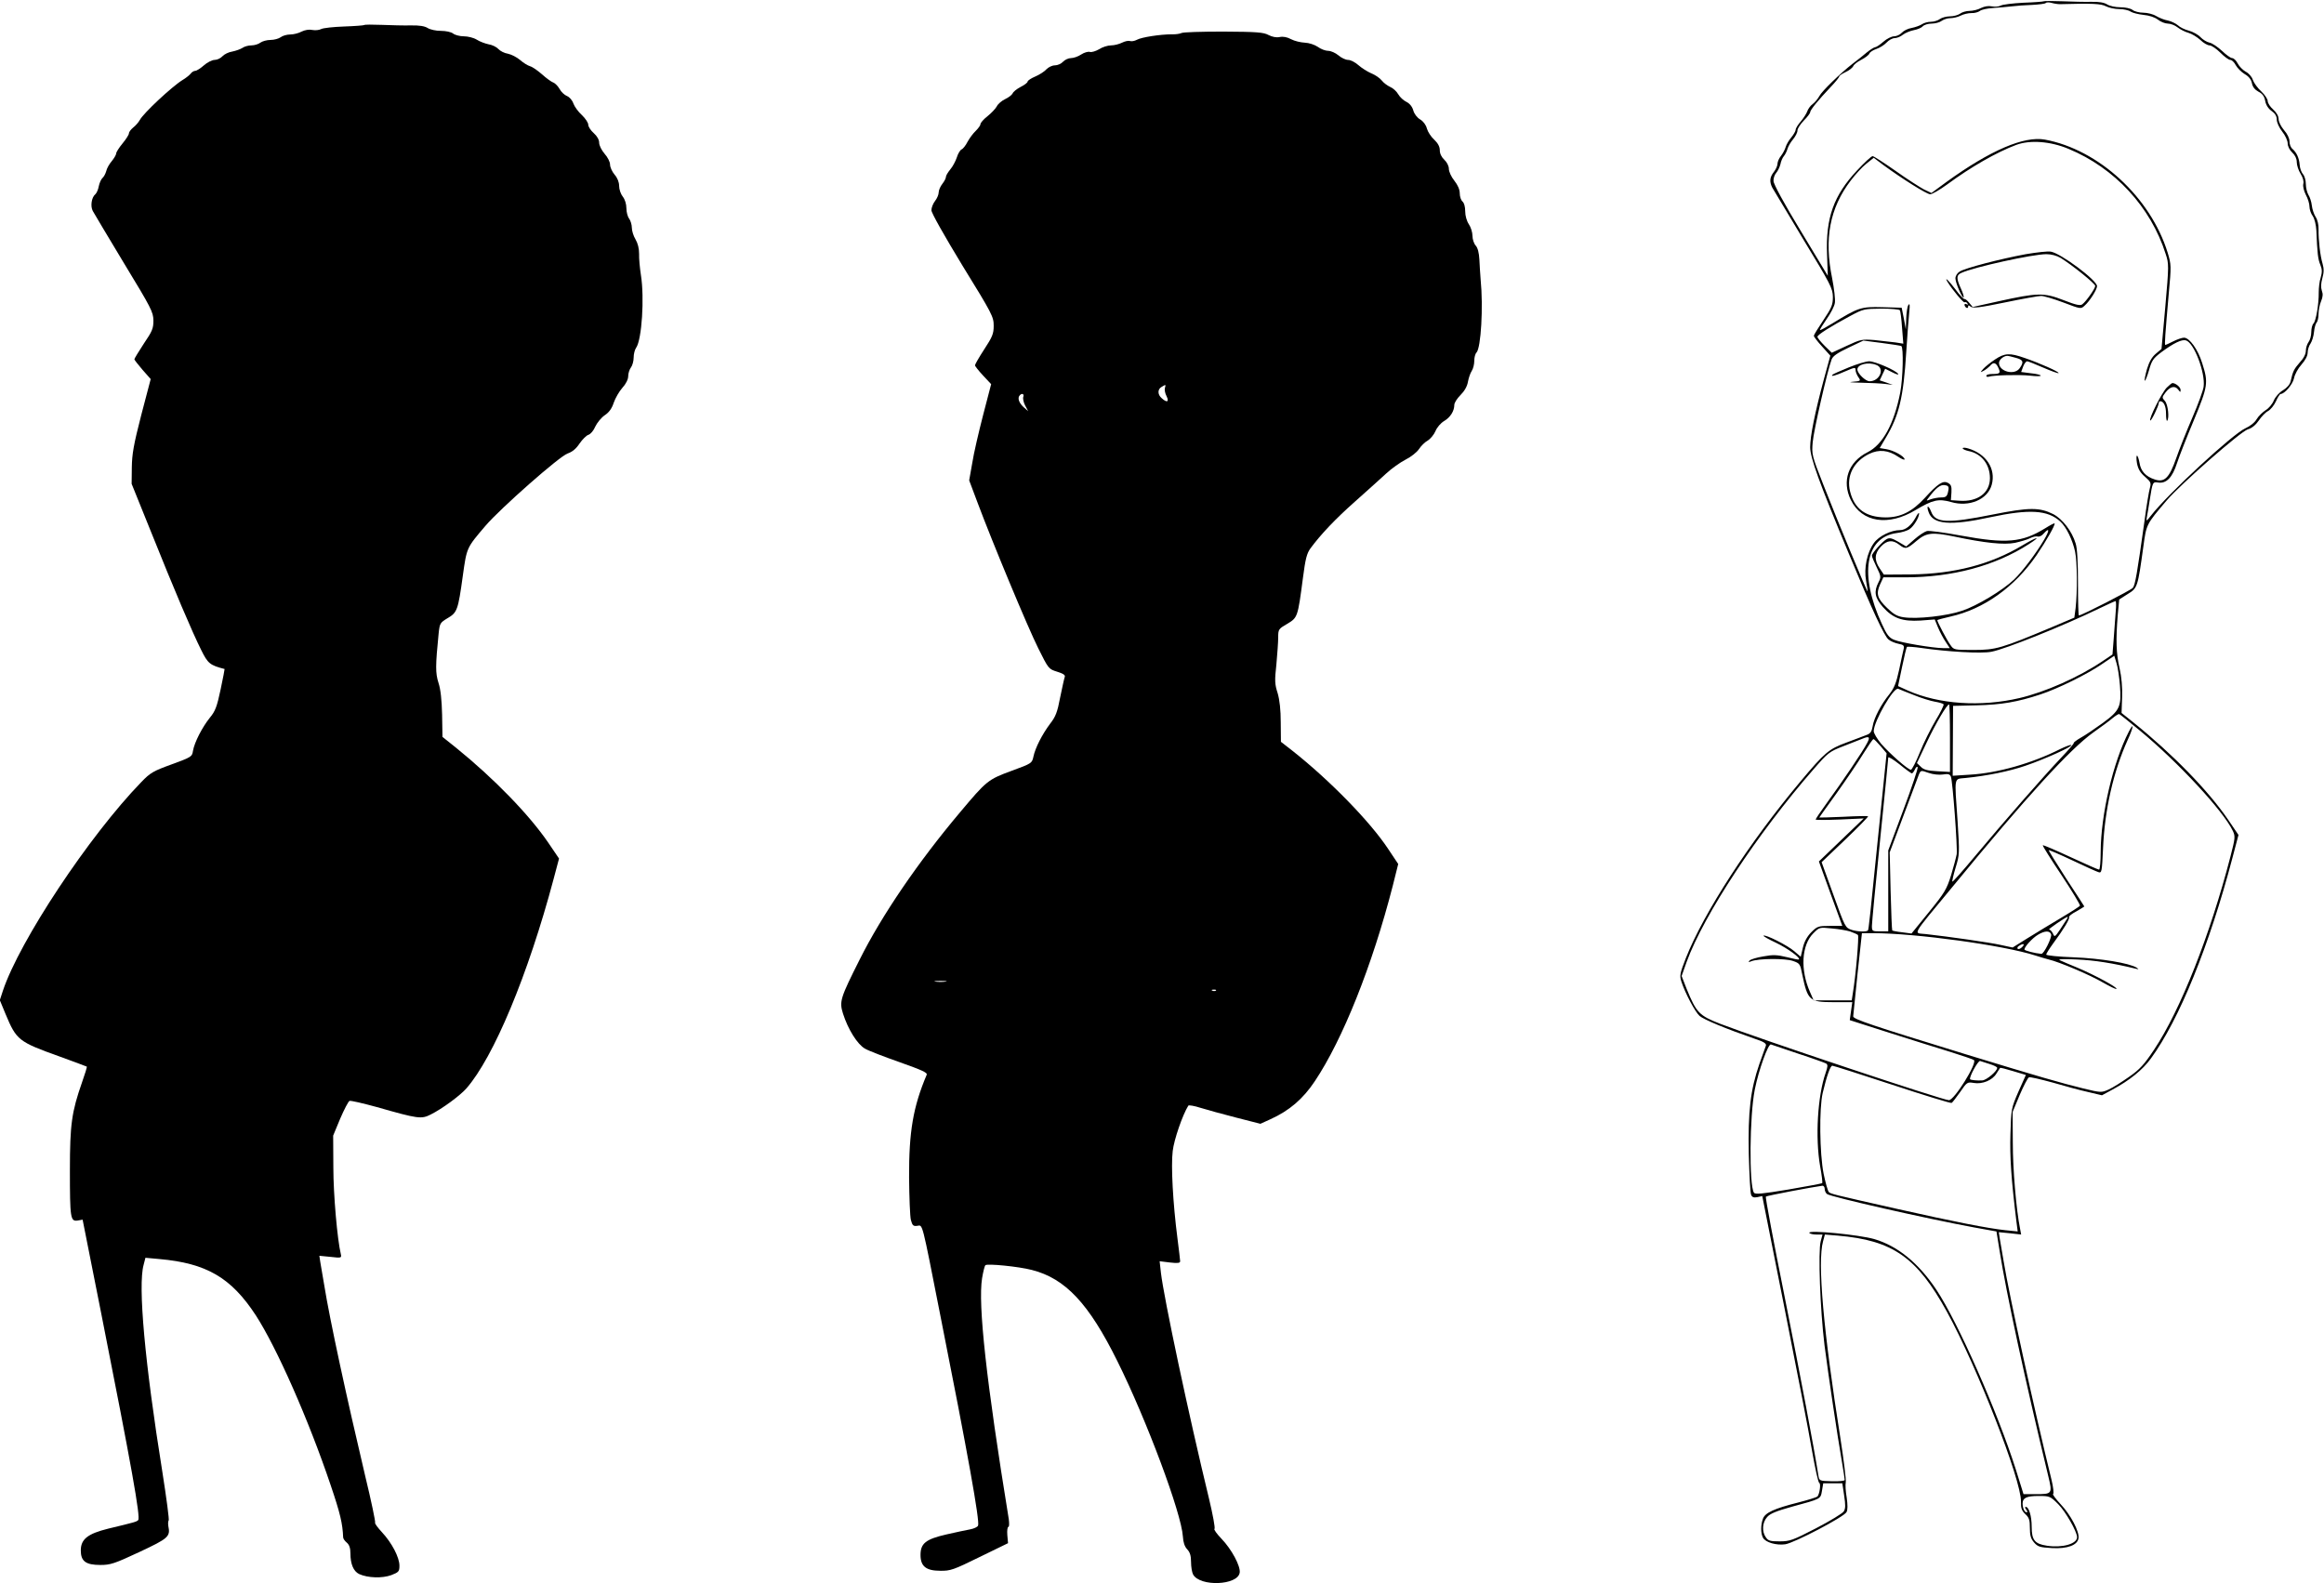
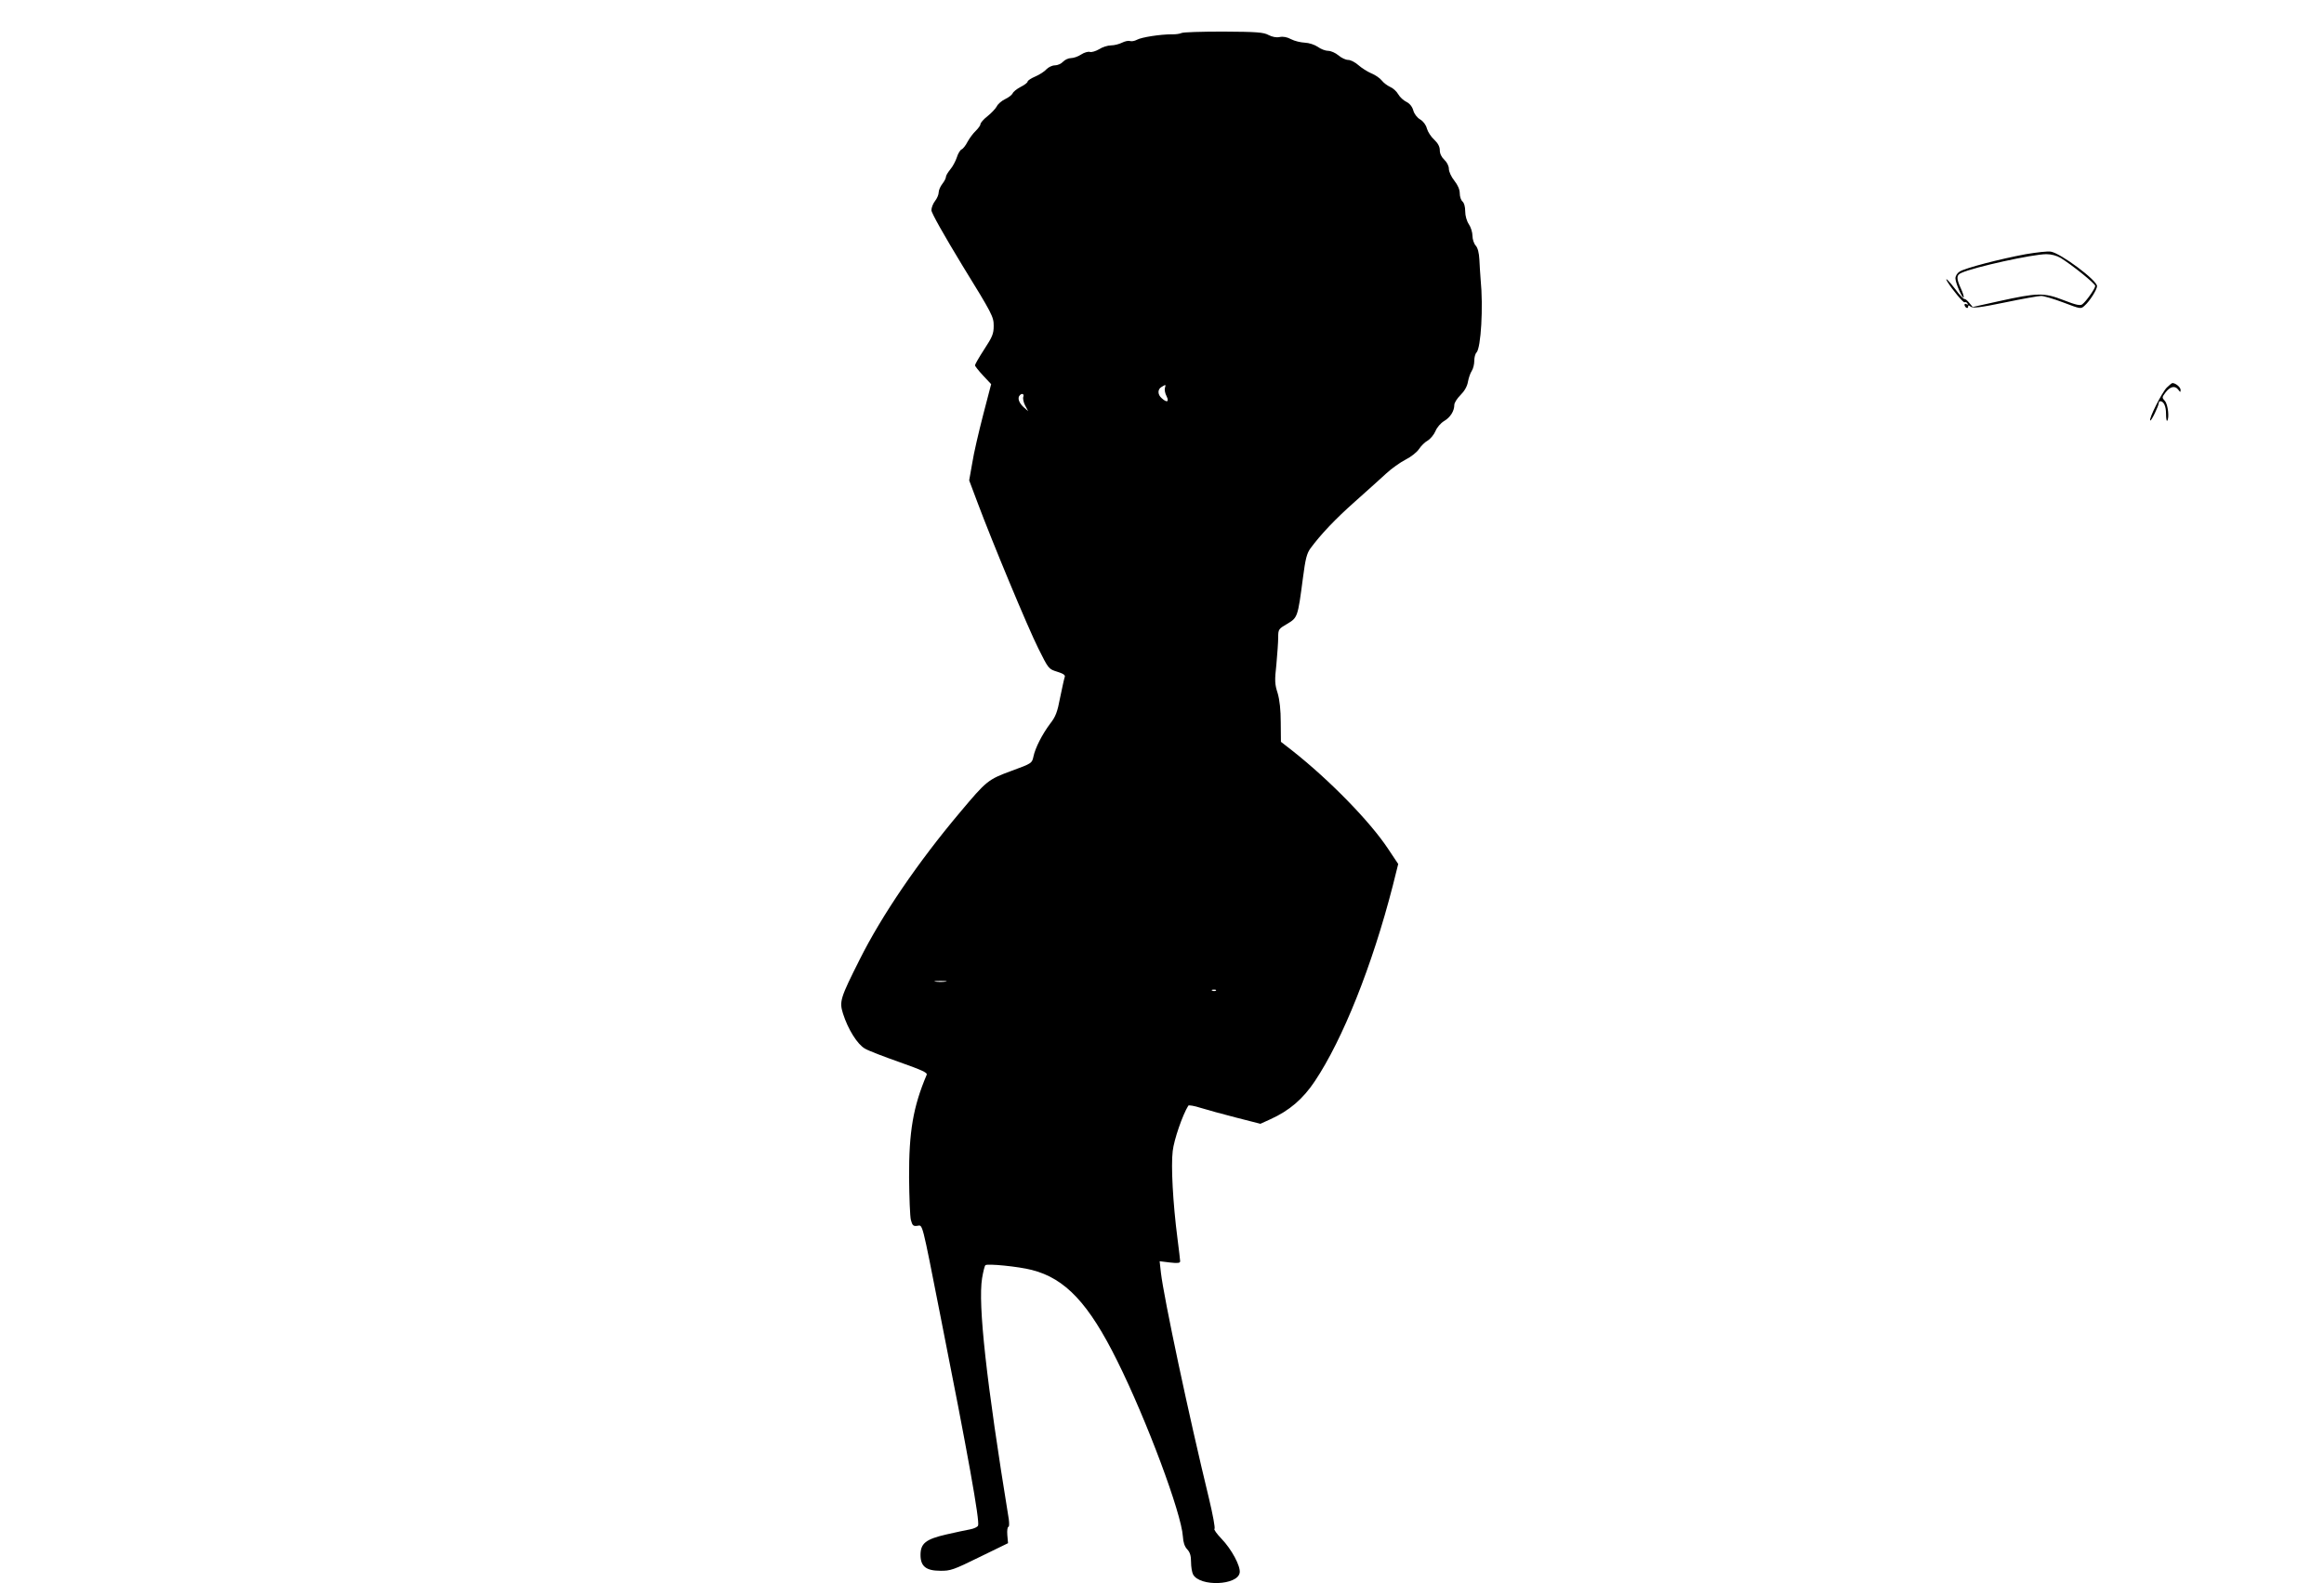
<svg xmlns="http://www.w3.org/2000/svg" version="1.0" width="1280pt" height="872pt" viewBox="0 0 1280 872" preserveAspectRatio="xMidYMid meet">
  <g transform="translate(0,872) scale(0.1,-0.1)" fill="#000000" stroke="none">
-     <path d="M11257 8713 c-3 -2 -53 -6 -112 -8 -59 -3 -116 -10 -126 -16 -11 -6 -33 -7 -49 -4 -18 4 -40 0 -59 -9 -16 -9 -45 -16 -63 -16 -18 0 -42 -7 -52 -15 -11 -8 -36 -15 -56 -15 -20 0 -45 -7 -56 -15 -10 -8 -33 -15 -49 -15 -17 0 -39 -6 -50 -14 -11 -7 -36 -16 -56 -20 -20 -3 -44 -15 -54 -26 -10 -11 -29 -20 -43 -20 -13 0 -40 -13 -59 -30 -18 -16 -39 -30 -45 -30 -5 0 -25 -12 -44 -27 -18 -16 -54 -44 -79 -63 -67 -52 -170 -151 -185 -180 -7 -13 -23 -33 -36 -43 -13 -9 -26 -28 -30 -40 -4 -12 -20 -37 -35 -55 -16 -18 -29 -39 -29 -47 0 -7 -11 -26 -24 -42 -13 -15 -27 -39 -31 -53 -4 -14 -16 -36 -26 -49 -11 -13 -19 -33 -19 -43 0 -11 -9 -31 -20 -45 -23 -29 -25 -54 -9 -86 7 -12 84 -141 172 -287 150 -247 161 -268 162 -315 0 -44 -6 -59 -52 -128 -29 -43 -53 -82 -53 -87 0 -4 20 -31 45 -58 l46 -51 -35 -128 c-50 -186 -76 -315 -76 -376 0 -58 49 -193 213 -587 130 -314 195 -453 218 -472 11 -10 36 -20 55 -24 28 -5 33 -10 29 -28 -3 -11 -14 -63 -25 -115 -16 -74 -28 -102 -54 -135 -45 -55 -85 -131 -92 -177 -5 -29 -13 -40 -33 -47 -14 -6 -64 -24 -111 -42 -98 -36 -119 -54 -254 -215 -281 -335 -532 -722 -631 -973 -33 -85 -35 -96 -24 -130 20 -61 75 -166 100 -188 23 -20 146 -71 302 -125 52 -17 67 -27 63 -39 -3 -8 -19 -54 -36 -101 -49 -142 -63 -261 -58 -498 3 -113 8 -214 13 -223 5 -12 14 -16 34 -12 l27 6 122 -614 c67 -337 136 -692 152 -788 17 -96 34 -176 40 -178 10 -4 2 -61 -10 -75 -4 -4 -51 -19 -106 -33 -131 -33 -182 -56 -194 -89 -13 -34 -13 -81 0 -105 14 -26 74 -43 123 -36 51 8 324 151 337 177 7 12 7 39 1 81 -6 34 -8 71 -5 83 3 12 -11 123 -30 246 -93 587 -127 968 -95 1082 l10 37 72 -6 c302 -26 435 -119 600 -419 165 -300 411 -930 408 -1046 -1 -36 4 -50 24 -69 21 -19 25 -33 25 -76 0 -41 5 -59 23 -80 21 -24 32 -27 98 -31 86 -5 142 16 147 55 5 36 -43 128 -98 186 -28 30 -47 56 -42 57 5 2 1 38 -9 79 -95 387 -234 1021 -263 1200 -9 52 -19 110 -22 129 l-5 34 62 -6 61 -7 -6 32 c-21 104 -40 326 -40 473 l-1 170 39 94 c22 51 45 95 51 97 6 3 65 -11 131 -29 65 -19 153 -43 195 -52 l76 -18 59 32 c93 50 165 108 210 170 156 213 322 621 449 1103 l34 129 -57 84 c-109 160 -305 361 -522 536 l-65 52 3 86 c2 56 -3 112 -14 161 -19 81 -21 156 -10 292 l8 86 47 30 c54 33 55 37 86 261 17 124 15 121 129 255 78 91 407 379 446 391 22 6 44 24 61 49 14 21 37 45 51 52 13 7 33 31 43 53 10 23 22 41 26 41 22 0 67 53 74 87 4 21 22 54 41 75 21 24 34 48 34 66 0 15 7 38 16 50 8 12 17 41 19 64 2 22 9 46 14 51 6 6 11 28 11 48 0 20 6 52 14 70 10 24 11 40 4 58 -6 18 -5 40 3 69 9 32 9 52 1 80 -13 43 -23 129 -22 189 1 24 -6 54 -16 68 -9 14 -19 43 -21 63 -2 20 -11 47 -19 59 -7 12 -14 39 -14 59 0 21 -7 45 -16 55 -8 9 -17 32 -18 51 -3 38 -17 68 -40 88 -9 7 -16 25 -16 41 0 17 -12 42 -30 62 -17 20 -30 46 -30 61 0 16 -11 36 -30 53 -16 14 -30 35 -30 46 0 11 -16 35 -35 53 -20 18 -41 47 -47 64 -5 17 -23 37 -39 45 -16 9 -36 29 -44 45 -9 17 -22 30 -31 30 -8 0 -33 18 -56 40 -23 21 -53 42 -68 45 -15 3 -38 17 -51 31 -12 13 -41 29 -63 35 -23 6 -50 19 -61 30 -12 10 -36 22 -55 26 -19 3 -48 15 -65 25 -16 10 -48 18 -70 18 -22 0 -49 7 -59 15 -11 9 -41 15 -68 15 -27 0 -59 7 -73 16 -16 10 -44 15 -87 14 -35 -1 -107 1 -160 3 -54 2 -99 2 -101 0z m88 -16 c179 5 227 3 255 -12 16 -8 48 -15 72 -15 24 0 52 -6 63 -14 11 -7 43 -15 71 -18 32 -3 62 -13 79 -26 15 -12 40 -22 55 -22 15 0 39 -9 54 -21 14 -11 41 -25 60 -30 18 -5 47 -23 65 -39 17 -17 40 -30 51 -30 10 0 37 -18 59 -40 22 -22 46 -40 55 -40 8 0 22 -13 30 -29 9 -16 31 -38 49 -49 23 -13 36 -30 40 -50 4 -21 16 -36 36 -47 22 -11 32 -25 37 -50 4 -23 17 -43 35 -56 20 -14 29 -29 29 -48 0 -16 13 -44 30 -66 17 -21 30 -50 30 -65 0 -15 10 -36 25 -50 16 -15 25 -34 25 -53 0 -16 9 -45 21 -64 13 -21 19 -42 15 -56 -3 -14 3 -38 14 -60 11 -20 20 -49 20 -65 0 -15 8 -39 18 -52 10 -15 18 -47 20 -80 5 -126 9 -159 22 -189 10 -25 10 -40 2 -69 -7 -20 -11 -57 -11 -82 1 -64 -15 -158 -29 -172 -7 -7 -12 -28 -12 -47 0 -20 -7 -45 -15 -55 -8 -11 -15 -32 -15 -48 0 -18 -12 -42 -34 -65 -32 -37 -37 -47 -50 -104 -4 -17 -20 -35 -41 -48 -21 -12 -42 -36 -51 -56 -8 -20 -28 -44 -45 -54 -17 -11 -40 -33 -50 -50 -11 -19 -37 -39 -62 -50 -68 -30 -424 -358 -520 -481 -25 -32 -27 -33 -23 -10 3 14 10 57 16 95 16 101 16 102 48 97 44 -6 77 28 102 106 12 37 54 144 93 237 78 189 81 206 46 315 -23 75 -70 140 -100 140 -11 0 -37 -9 -59 -20 -22 -11 -41 -20 -44 -20 -5 0 -1 54 19 283 14 152 14 159 -6 225 -94 305 -380 568 -676 623 -114 21 -300 -58 -542 -233 l-83 -61 -42 20 c-22 12 -93 57 -156 102 -63 44 -120 81 -126 81 -7 0 -45 -35 -85 -78 -130 -138 -174 -263 -166 -464 l4 -117 -149 247 c-91 150 -150 258 -150 275 -1 15 6 35 15 45 8 9 19 31 23 47 3 17 12 37 19 45 7 8 16 26 20 40 4 14 18 38 31 53 13 16 24 37 24 48 0 11 16 35 35 55 19 19 35 40 35 46 0 12 43 65 113 139 26 27 47 53 47 58 0 4 16 15 35 24 20 9 38 24 42 32 3 9 23 25 45 36 21 11 41 26 44 34 3 8 20 19 38 25 18 6 44 22 56 35 13 14 33 25 45 25 12 0 33 8 46 19 13 10 40 21 60 25 21 4 42 13 49 21 7 8 29 15 49 15 20 0 45 7 55 15 11 8 33 15 48 15 16 0 42 6 57 14 15 8 42 14 59 14 17 -1 38 5 47 12 8 7 41 14 73 16 31 2 77 6 102 9 25 3 75 7 112 8 37 2 71 6 75 10 4 5 19 5 33 1 14 -4 34 -7 45 -7z m48 -797 c254 -105 453 -320 535 -579 18 -54 18 -63 -2 -290 l-21 -233 -32 -27 c-21 -18 -36 -44 -48 -84 -9 -32 -15 -61 -12 -64 3 -2 13 23 23 57 15 54 23 66 68 100 69 51 113 72 136 65 45 -14 107 -179 97 -255 -2 -19 -30 -96 -62 -170 -32 -74 -72 -175 -89 -224 -38 -108 -64 -135 -118 -117 -50 16 -77 46 -84 91 -4 22 -10 40 -14 40 -4 0 -4 -19 0 -42 6 -31 18 -52 44 -74 32 -28 35 -34 27 -62 -5 -17 -19 -100 -30 -184 -40 -286 -51 -351 -64 -366 -10 -13 -282 -152 -297 -152 -3 0 -5 80 -5 177 0 115 -4 193 -13 220 -20 67 -72 134 -123 161 -76 38 -132 38 -333 -2 -249 -50 -316 -47 -339 14 -15 39 -29 39 -15 0 23 -69 119 -77 340 -29 216 46 317 40 386 -24 33 -30 67 -101 81 -165 12 -57 13 -222 3 -311 l-7 -53 -125 -53 c-277 -116 -307 -125 -429 -125 -108 0 -110 0 -129 28 -19 26 -72 127 -72 136 0 2 33 11 73 20 183 41 353 162 474 338 52 76 105 169 99 175 -2 2 -25 -10 -52 -27 -127 -78 -213 -86 -464 -40 -91 17 -175 28 -187 25 -12 -3 -43 -23 -68 -45 l-46 -40 -44 26 c-34 20 -48 23 -63 15 -24 -13 -82 -78 -82 -92 0 -6 12 -34 26 -63 25 -51 25 -55 10 -84 -26 -51 -20 -84 24 -135 56 -63 108 -81 208 -75 l78 6 18 -44 c10 -24 29 -60 42 -79 l23 -35 -36 0 c-54 0 -234 30 -271 46 -27 11 -40 27 -67 87 -126 272 -92 478 82 501 27 3 59 13 71 22 23 16 52 64 52 86 -1 7 -10 -4 -20 -24 -23 -42 -55 -68 -85 -68 -50 0 -117 -33 -144 -71 -38 -52 -56 -138 -43 -209 6 -30 9 -56 8 -57 -3 -4 -161 377 -243 586 -64 162 -65 168 -59 236 5 63 81 394 104 455 7 19 32 36 93 65 l82 39 101 -13 c55 -7 104 -15 108 -17 13 -8 9 -177 -6 -256 -34 -173 -96 -287 -180 -329 -106 -53 -143 -159 -92 -263 61 -124 207 -146 357 -55 94 56 126 63 194 44 101 -30 203 14 225 95 24 88 -31 171 -130 200 -16 5 -30 5 -30 1 0 -5 14 -11 31 -15 72 -14 119 -73 119 -150 0 -81 -68 -132 -170 -124 l-45 3 3 42 c2 34 -2 44 -19 53 -27 15 -55 -3 -128 -83 -70 -76 -133 -107 -216 -107 -108 1 -171 46 -195 142 -22 86 19 166 105 208 54 26 106 21 160 -16 19 -13 35 -19 35 -14 0 16 -61 50 -101 56 l-36 6 33 56 c73 121 98 224 113 472 6 96 14 198 17 225 4 36 2 46 -5 35 -6 -8 -11 -42 -12 -75 l-2 -60 -11 60 -12 60 -106 3 c-119 3 -131 -1 -275 -89 -36 -22 -67 -39 -69 -37 -2 2 15 29 37 61 22 31 43 71 45 89 3 18 -4 79 -15 135 -45 218 -13 387 102 538 25 33 63 75 86 93 l41 33 53 -40 c104 -76 239 -161 258 -161 11 0 52 24 92 53 133 98 273 178 382 219 76 28 188 20 288 -22z m-929 -889 c3 -5 9 -48 12 -96 l7 -88 -44 7 c-24 3 -76 9 -116 13 -68 5 -75 4 -152 -32 l-82 -38 -39 38 c-22 22 -40 44 -40 50 0 11 71 56 185 117 67 36 74 37 167 38 53 0 99 -4 102 -9z m268 -986 c-6 -39 -12 -45 -41 -45 -16 0 -42 -5 -57 -10 -25 -10 -26 -9 -13 7 41 55 65 74 89 71 19 -2 24 -8 22 -23z m527 -277 c-44 -75 -121 -177 -166 -220 -62 -59 -204 -145 -286 -172 -84 -29 -249 -47 -322 -36 -36 5 -56 17 -91 51 -55 53 -62 78 -39 130 l18 39 121 0 c258 0 494 63 679 182 75 48 48 43 -34 -6 -175 -105 -376 -157 -613 -160 l-150 -1 -23 34 c-31 46 -29 82 6 120 34 36 65 39 101 11 35 -27 42 -25 95 20 54 46 85 50 207 25 170 -36 275 -47 336 -35 31 7 69 18 84 26 15 8 33 11 40 9 8 -3 23 3 33 15 33 37 35 21 4 -32z m394 -395 c-2 -32 -7 -98 -11 -148 l-7 -90 -55 -37 c-132 -89 -316 -170 -457 -203 -214 -50 -444 -34 -614 41 l-55 25 22 105 c12 58 24 108 27 111 3 2 38 0 79 -6 143 -21 332 -32 386 -21 76 14 402 145 597 240 44 21 83 39 87 39 3 1 4 -25 1 -56z m23 -407 c9 -118 0 -139 -94 -208 -43 -31 -97 -68 -121 -81 -23 -13 -41 -27 -39 -29 2 -3 -31 -41 -72 -84 -94 -99 -318 -355 -474 -542 -65 -78 -121 -141 -123 -138 -2 2 6 37 18 77 22 72 22 79 11 254 -18 258 -22 232 46 240 118 12 240 37 327 67 106 36 261 106 253 114 -3 3 -30 -7 -59 -21 -156 -79 -345 -133 -499 -142 l-95 -6 1 192 1 193 129 3 c136 3 225 18 352 60 97 32 258 111 342 169 l65 44 12 -40 c7 -21 15 -76 19 -122z m-1136 -54 c41 -17 94 -33 117 -37 24 -4 45 -10 48 -15 2 -4 -17 -44 -44 -88 -26 -44 -66 -123 -87 -176 -21 -53 -44 -96 -49 -96 -16 0 -116 88 -164 143 -22 27 -41 58 -41 70 1 55 110 244 135 233 6 -3 44 -18 85 -34z m200 -238 l0 -186 -70 4 c-54 3 -75 8 -91 25 l-21 20 55 116 c49 103 110 207 122 207 3 0 5 -84 5 -186z m1047 41 c210 -174 459 -442 511 -552 14 -30 13 -39 -13 -140 -112 -433 -276 -848 -421 -1065 -54 -81 -78 -108 -137 -149 -40 -28 -90 -60 -113 -70 -40 -18 -42 -18 -141 6 -119 29 -248 66 -653 190 -511 157 -615 192 -613 207 0 7 12 113 24 236 l24 222 60 0 c236 0 722 -67 895 -123 25 -8 58 -18 74 -22 57 -13 227 -85 297 -126 39 -22 73 -39 76 -36 7 8 -119 76 -211 115 -45 18 -90 38 -101 43 -13 6 18 8 95 4 97 -4 201 -21 320 -50 21 -5 22 -5 8 5 -40 25 -197 51 -345 57 -84 3 -153 10 -153 15 0 5 17 32 38 61 58 78 93 137 88 145 -3 5 15 19 40 32 24 14 44 26 44 27 0 1 -45 70 -100 154 -54 84 -98 155 -96 156 2 2 60 -23 130 -56 69 -33 134 -62 144 -65 18 -6 19 3 25 131 9 214 57 423 136 598 32 69 36 103 6 45 -87 -169 -154 -456 -155 -662 0 -54 -4 -98 -9 -98 -5 0 -75 31 -157 69 -82 38 -151 68 -153 65 -2 -2 44 -76 103 -164 59 -89 104 -164 102 -169 -3 -4 -49 -34 -103 -66 -54 -32 -136 -82 -183 -111 l-85 -53 -65 14 c-62 14 -287 46 -413 60 -69 8 -86 -22 145 258 410 499 651 763 778 853 41 29 89 64 105 78 17 14 33 24 37 23 3 -1 55 -42 115 -92z m-1503 -67 c-22 -44 -142 -221 -221 -329 -35 -48 -63 -90 -63 -93 0 -3 60 -3 133 0 l132 6 -124 -119 -123 -118 64 -177 65 -178 -68 0 c-64 0 -70 -2 -102 -34 -23 -23 -39 -51 -47 -85 l-12 -51 -36 31 c-37 32 -160 94 -169 85 -3 -2 28 -20 69 -39 63 -30 136 -83 126 -92 -2 -2 -32 4 -67 13 -53 13 -76 14 -129 4 -36 -6 -70 -16 -76 -23 -8 -9 -6 -10 9 -4 38 16 188 17 230 2 38 -13 40 -17 51 -73 30 -145 40 -154 171 -154 l105 0 -7 -49 -7 -50 219 -70 c120 -38 272 -86 338 -106 66 -21 123 -40 127 -44 19 -17 -108 -221 -138 -221 -33 0 -1048 339 -1260 421 -116 45 -131 62 -184 191 l-28 72 28 79 c94 257 389 705 698 1059 80 92 87 98 165 128 45 18 91 36 102 40 40 17 47 12 29 -22z m74 -18 l33 -39 -36 -353 c-56 -556 -63 -620 -67 -623 -9 -9 -57 -7 -89 3 -36 12 -37 15 -101 193 l-65 180 130 124 c72 69 129 127 126 129 -2 2 -64 1 -137 -3 -72 -3 -132 -5 -132 -4 0 1 43 61 95 133 52 73 118 170 146 216 29 46 54 84 58 83 3 0 21 -18 39 -39z m172 -150 c4 0 11 10 17 22 5 12 12 18 15 12 3 -5 -32 -110 -78 -233 l-84 -225 0 -223 0 -223 -45 0 c-43 0 -45 1 -45 30 0 16 20 229 45 472 25 244 45 449 45 455 0 7 28 -10 62 -37 34 -28 65 -50 68 -50z m171 -6 c29 5 38 2 44 -12 10 -25 37 -391 32 -427 -3 -17 -17 -69 -31 -116 -24 -77 -35 -96 -122 -203 l-96 -118 -52 7 c-28 3 -52 8 -54 10 -2 2 -6 99 -9 217 l-5 213 75 200 c41 110 80 212 85 227 11 26 11 26 54 11 25 -9 58 -12 79 -9z m683 -796 c-4 -7 -21 -33 -37 -57 -29 -43 -31 -44 -40 -23 -6 12 -15 22 -21 22 -9 0 92 69 102 70 2 0 0 -6 -4 -12z m-1193 -69 c19 -7 38 -15 42 -19 7 -6 -12 -228 -29 -327 l-5 -33 -105 0 -105 0 -20 46 c-54 121 -47 258 18 323 34 34 34 34 102 27 37 -3 83 -11 102 -17z m1106 -15 c6 -16 -40 -110 -54 -108 -35 3 -93 18 -93 24 0 15 44 63 74 81 38 23 65 24 73 3z m-160 -71 c-9 -9 -20 -13 -24 -9 -4 4 -1 11 7 16 25 16 35 11 17 -7z m-1232 -587 c77 -25 146 -50 153 -54 10 -7 9 -17 -3 -52 -44 -126 -58 -355 -30 -515 9 -48 14 -90 11 -92 -2 -2 -86 -18 -186 -35 -145 -24 -184 -28 -190 -17 -27 43 -24 423 5 568 21 106 74 254 89 248 6 -2 74 -25 151 -51z m1054 -57 c23 -7 41 -16 41 -21 0 -18 -59 -68 -82 -69 -28 -2 -62 2 -67 6 -8 9 44 105 55 101 7 -2 30 -10 53 -17z m-537 -114 c176 -58 323 -103 327 -100 5 2 25 30 47 60 37 54 39 56 75 50 47 -8 102 14 125 52 10 15 19 29 20 31 1 2 33 -6 72 -18 l70 -21 -41 -92 c-39 -90 -40 -94 -44 -232 -4 -126 4 -248 33 -484 l7 -54 -69 7 c-94 10 -279 46 -594 117 -364 82 -368 83 -378 94 -5 6 -18 51 -28 100 -22 110 -25 361 -5 445 22 93 42 150 53 150 6 0 154 -47 330 -105z m-372 -574 c0 -10 6 -23 13 -28 22 -16 550 -136 811 -184 l122 -22 18 -111 c35 -222 139 -706 267 -1235 24 -100 23 -101 -71 -101 l-65 0 -43 138 c-101 317 -318 809 -437 988 -98 147 -213 241 -342 279 -84 24 -368 52 -358 34 4 -5 21 -9 40 -9 l33 0 -10 -37 c-15 -56 -3 -378 21 -573 21 -163 69 -487 97 -649 8 -46 14 -88 14 -93 0 -5 -31 -8 -70 -7 -70 2 -70 2 -75 33 -25 159 -96 533 -186 985 -60 299 -107 547 -103 550 4 5 263 54 312 60 6 0 12 -7 12 -18z m107 -1688 c8 -53 8 -72 -2 -88 -7 -11 -76 -53 -153 -93 -128 -66 -144 -72 -200 -72 -52 0 -63 3 -76 22 -23 32 -20 82 7 112 16 19 51 33 137 57 161 44 157 41 165 88 l7 41 52 0 53 0 10 -67z m1179 -48 c41 -41 104 -152 104 -182 0 -37 -82 -60 -166 -47 -67 10 -84 31 -84 104 0 59 -15 110 -33 110 -5 0 -4 -7 3 -15 7 -9 8 -15 2 -15 -11 0 -22 23 -22 49 0 30 22 41 87 41 62 0 65 -1 109 -45z" />
    <path d="M11158 7320 c-141 -26 -337 -77 -365 -96 -13 -8 -23 -24 -23 -37 0 -25 38 -112 45 -105 3 3 -4 25 -15 49 -26 57 -25 74 3 86 70 32 393 103 468 103 27 0 57 -8 79 -21 63 -39 190 -141 190 -154 0 -14 -49 -84 -71 -101 -11 -9 -35 -4 -104 23 -108 42 -143 41 -360 -7 l-140 -31 -19 23 c-10 13 -22 22 -26 21 -5 -1 -27 22 -49 52 -37 49 -64 75 -45 43 26 -43 88 -117 94 -113 5 3 12 0 16 -6 4 -8 3 -9 -4 -5 -7 4 -12 3 -12 -3 0 -5 5 -13 10 -16 6 -3 10 -1 10 6 0 9 3 9 14 0 12 -10 52 -5 188 23 96 20 186 36 200 36 14 0 69 -16 122 -36 95 -36 97 -37 117 -18 28 24 69 89 69 108 0 32 -201 182 -255 190 -16 3 -78 -4 -137 -14z" />
-     <path d="M10988 6740 c-24 -16 -53 -39 -64 -51 -19 -22 -19 -22 2 -11 11 6 26 18 34 26 18 23 33 20 46 -9 14 -30 10 -35 -33 -35 -18 0 -33 -4 -33 -10 0 -5 6 -7 13 -5 26 9 170 12 227 6 33 -4 60 -4 60 0 0 4 -24 10 -54 13 l-54 7 11 30 c6 16 16 29 22 29 5 0 46 -16 89 -35 44 -19 82 -33 84 -30 6 6 -104 55 -186 83 -83 29 -110 28 -164 -8z m115 9 c41 -11 45 -23 21 -57 -28 -41 -114 -19 -114 29 0 17 24 38 45 39 6 0 27 -5 48 -11z" />
-     <path d="M10182 6696 c-46 -19 -86 -36 -89 -40 -13 -13 17 -5 71 19 51 22 56 23 56 7 0 -10 7 -27 15 -39 15 -21 14 -22 -32 -26 -27 -2 -5 -4 47 -5 52 -1 113 -4 135 -7 l40 -5 -36 13 -36 12 15 32 15 32 40 -20 c21 -11 36 -15 32 -9 -12 20 -128 70 -160 70 -16 0 -67 -15 -113 -34z m152 14 c49 -18 20 -90 -37 -90 -22 0 -67 43 -67 65 0 28 59 43 104 25z" />
    <path d="M11934 6585 c-27 -27 -100 -172 -91 -181 5 -6 47 81 47 97 0 5 4 9 8 9 19 0 32 -27 32 -69 0 -24 3 -42 6 -39 13 14 5 90 -12 109 -17 19 -17 20 3 47 25 33 52 40 70 16 12 -16 13 -16 13 -1 0 14 -27 37 -45 37 -3 0 -17 -11 -31 -25z" />
-     <path d="M2006 8582 c-3 -2 -52 -6 -111 -8 -58 -2 -115 -8 -126 -14 -11 -6 -33 -8 -49 -5 -18 4 -40 0 -59 -9 -16 -9 -45 -16 -63 -16 -18 0 -42 -7 -52 -15 -11 -8 -36 -15 -56 -15 -20 0 -45 -7 -56 -15 -10 -8 -33 -15 -49 -15 -17 0 -39 -6 -50 -14 -11 -7 -36 -16 -56 -20 -20 -3 -44 -15 -54 -26 -10 -11 -29 -20 -43 -20 -13 0 -40 -13 -59 -30 -18 -16 -40 -30 -47 -30 -8 0 -20 -7 -27 -17 -8 -9 -27 -24 -44 -34 -57 -35 -215 -182 -235 -220 -7 -13 -24 -32 -37 -42 -12 -10 -23 -24 -23 -32 0 -7 -16 -32 -35 -55 -19 -23 -35 -48 -35 -55 0 -7 -11 -26 -24 -42 -14 -16 -28 -41 -31 -56 -4 -14 -13 -31 -21 -38 -7 -6 -16 -26 -20 -45 -3 -18 -12 -38 -19 -44 -21 -17 -28 -66 -14 -92 7 -13 84 -142 172 -288 150 -247 161 -268 162 -315 0 -44 -6 -59 -53 -128 -28 -43 -52 -82 -52 -86 0 -3 20 -29 45 -58 l45 -51 -52 -198 c-42 -163 -51 -215 -52 -289 l-1 -90 107 -265 c129 -322 226 -550 276 -650 37 -75 48 -84 129 -105 1 0 -9 -51 -22 -113 -20 -94 -29 -119 -59 -155 -42 -52 -85 -136 -93 -182 -5 -33 -8 -35 -117 -75 -102 -37 -118 -46 -168 -98 -288 -297 -671 -876 -762 -1149 l-17 -52 31 -75 c61 -146 71 -154 300 -236 80 -29 146 -54 148 -55 2 -2 -10 -41 -26 -86 -57 -163 -67 -231 -67 -484 0 -266 3 -283 42 -278 l28 5 103 -519 c167 -843 217 -1122 203 -1136 -9 -9 -15 -11 -165 -47 -113 -28 -151 -58 -151 -120 0 -60 28 -80 108 -80 55 0 77 7 214 71 162 76 172 85 160 144 -2 14 -1 27 2 30 4 2 -12 123 -35 269 -96 597 -135 1025 -103 1139 l10 39 77 -7 c259 -23 395 -102 531 -310 115 -178 290 -573 412 -935 53 -156 66 -212 69 -288 0 -7 9 -20 20 -29 14 -12 20 -30 20 -59 0 -59 17 -99 48 -114 48 -22 128 -24 177 -6 41 16 45 20 45 52 0 46 -42 126 -96 184 -24 26 -41 49 -38 53 3 3 -21 119 -55 259 -101 427 -195 860 -225 1048 -9 52 -19 110 -22 129 l-5 34 61 -6 c61 -7 62 -6 57 16 -19 79 -41 326 -41 477 l-1 175 39 94 c22 51 45 95 51 97 6 3 74 -13 151 -34 227 -65 245 -67 296 -41 64 32 160 103 196 143 151 172 341 628 481 1154 l30 113 -59 87 c-105 154 -299 354 -509 524 l-74 59 -2 122 c-2 82 -8 140 -20 176 -17 54 -17 92 1 273 6 55 8 58 49 83 53 31 58 44 84 233 22 157 20 153 125 276 83 97 409 384 452 398 26 9 47 26 66 55 16 23 38 45 49 48 12 4 29 24 38 46 10 21 33 49 52 62 23 15 39 37 49 68 9 26 30 63 48 83 20 22 32 47 32 64 0 16 7 37 15 48 8 10 15 35 15 54 0 20 6 44 14 55 31 45 46 274 26 400 -6 39 -11 91 -10 117 0 30 -7 58 -20 80 -11 18 -20 47 -20 64 0 16 -7 39 -15 50 -8 10 -15 36 -15 57 0 23 -8 49 -20 64 -11 14 -20 40 -20 59 0 20 -9 44 -25 62 -14 17 -25 41 -25 56 0 14 -13 40 -30 59 -17 20 -30 46 -30 61 0 16 -11 36 -30 53 -16 14 -30 35 -30 46 0 11 -16 35 -35 53 -20 18 -41 47 -47 64 -6 18 -21 35 -35 41 -13 5 -32 22 -41 39 -9 16 -26 33 -36 36 -10 4 -37 23 -60 44 -23 20 -52 41 -66 45 -14 4 -39 20 -56 35 -18 15 -47 30 -66 34 -20 3 -43 15 -53 26 -10 11 -34 23 -54 26 -19 4 -49 15 -66 26 -16 10 -48 18 -70 18 -22 0 -49 7 -59 15 -11 9 -41 15 -68 15 -27 0 -59 7 -73 16 -16 10 -45 15 -92 14 -37 -1 -110 1 -160 3 -51 2 -95 2 -97 -1z" />
    <path d="M6507 8538 c-8 -4 -32 -8 -53 -7 -63 0 -167 -16 -192 -30 -13 -7 -30 -10 -38 -7 -9 3 -28 -1 -44 -9 -16 -8 -43 -15 -61 -15 -17 0 -47 -9 -65 -21 -19 -11 -42 -18 -51 -15 -10 3 -31 -3 -48 -14 -16 -11 -42 -20 -56 -20 -14 0 -34 -9 -44 -20 -10 -11 -30 -20 -45 -20 -15 0 -35 -10 -46 -21 -10 -12 -38 -30 -61 -40 -24 -10 -43 -23 -43 -28 0 -6 -17 -19 -39 -30 -21 -11 -41 -27 -44 -36 -4 -8 -22 -22 -41 -31 -19 -9 -40 -27 -46 -40 -7 -13 -30 -37 -51 -54 -22 -17 -39 -37 -39 -44 0 -7 -12 -23 -26 -37 -14 -13 -34 -40 -45 -60 -10 -20 -25 -39 -33 -42 -7 -3 -20 -23 -26 -44 -7 -21 -23 -51 -36 -66 -13 -16 -24 -34 -24 -41 0 -8 -9 -25 -20 -39 -11 -14 -20 -35 -20 -47 0 -12 -9 -33 -20 -47 -11 -14 -20 -37 -20 -51 0 -15 69 -137 171 -305 164 -266 172 -282 172 -331 0 -45 -7 -61 -52 -130 -28 -43 -51 -83 -51 -88 0 -5 20 -30 45 -57 l44 -47 -44 -169 c-24 -93 -52 -212 -60 -265 l-17 -96 47 -125 c80 -214 275 -683 334 -801 56 -112 56 -113 104 -128 35 -11 46 -19 41 -30 -3 -8 -14 -59 -25 -112 -15 -80 -25 -106 -55 -144 -44 -59 -82 -133 -92 -181 -8 -37 -9 -38 -121 -79 -130 -48 -137 -54 -284 -229 -230 -273 -430 -566 -552 -810 -107 -213 -113 -231 -92 -298 28 -88 80 -170 121 -193 20 -12 107 -45 192 -75 121 -43 153 -57 148 -69 -75 -177 -98 -314 -97 -565 1 -110 5 -216 10 -235 8 -30 13 -35 35 -32 31 4 23 35 128 -498 151 -760 217 -1128 207 -1153 -3 -8 -23 -17 -44 -21 -21 -4 -80 -16 -131 -28 -113 -26 -142 -49 -142 -113 0 -62 30 -87 109 -87 55 -1 73 5 217 76 l156 76 -4 45 c-2 25 1 45 6 45 5 0 5 19 2 43 -124 761 -170 1182 -147 1326 6 36 14 68 18 72 11 10 183 -7 256 -26 185 -47 314 -185 471 -502 162 -326 353 -838 361 -966 2 -32 9 -55 24 -71 15 -16 21 -35 21 -70 0 -26 5 -56 11 -68 37 -69 247 -61 257 10 5 36 -45 129 -100 186 -26 27 -44 52 -39 55 5 3 -9 78 -30 166 -112 461 -249 1107 -265 1245 l-7 63 57 -7 c43 -5 56 -3 56 7 0 7 -7 64 -15 127 -25 194 -36 399 -26 480 7 62 54 199 86 250 3 4 33 -1 67 -12 35 -11 123 -35 197 -54 l133 -34 55 25 c104 47 180 112 245 210 153 229 316 636 429 1076 l30 120 -56 84 c-100 151 -323 379 -527 540 l-63 49 -1 106 c0 70 -6 124 -17 162 -16 49 -17 70 -7 158 5 56 10 123 10 149 0 45 2 47 50 75 57 34 58 37 86 251 14 107 21 136 42 165 57 77 136 161 248 260 65 58 142 127 170 153 29 27 76 60 105 75 30 15 63 41 74 58 11 17 33 39 48 47 15 9 35 33 43 52 8 20 29 45 48 56 34 20 56 55 56 89 0 11 15 35 34 54 22 22 37 48 41 73 4 21 13 48 21 60 8 12 14 37 14 56 0 18 5 38 12 45 25 25 38 253 23 402 -2 30 -6 80 -7 111 -2 37 -9 64 -20 76 -10 11 -18 35 -18 54 0 19 -9 48 -20 64 -12 18 -20 47 -20 71 0 25 -6 47 -15 54 -8 7 -15 27 -15 45 0 21 -11 46 -30 70 -17 21 -30 50 -30 65 0 15 -10 36 -25 50 -16 15 -25 34 -25 53 0 19 -10 38 -31 58 -17 15 -35 43 -40 61 -5 20 -20 40 -37 50 -17 10 -33 31 -38 50 -6 21 -20 38 -38 47 -15 7 -36 26 -45 42 -9 16 -29 34 -44 40 -15 7 -36 22 -46 35 -11 14 -36 31 -58 40 -21 9 -53 29 -71 45 -18 16 -43 29 -57 29 -13 0 -37 11 -53 25 -17 14 -42 25 -57 25 -15 0 -41 10 -57 22 -18 12 -48 22 -72 23 -22 1 -56 9 -75 19 -22 12 -44 16 -63 12 -19 -4 -41 1 -61 11 -27 15 -64 18 -249 19 -119 0 -223 -3 -231 -8z m-91 -1955 c-3 -10 1 -30 9 -45 16 -32 2 -38 -27 -11 -23 20 -23 49 0 62 23 14 24 14 18 -6z m-780 -49 c-3 -8 1 -30 10 -47 l17 -32 -27 24 c-25 24 -33 50 -19 64 12 13 25 7 19 -9z m-428 -3221 c-16 -2 -40 -2 -55 0 -16 2 -3 4 27 4 30 0 43 -2 28 -4z m1489 -49 c-3 -3 -12 -4 -19 -1 -8 3 -5 6 6 6 11 1 17 -2 13 -5z" />
  </g>
</svg>